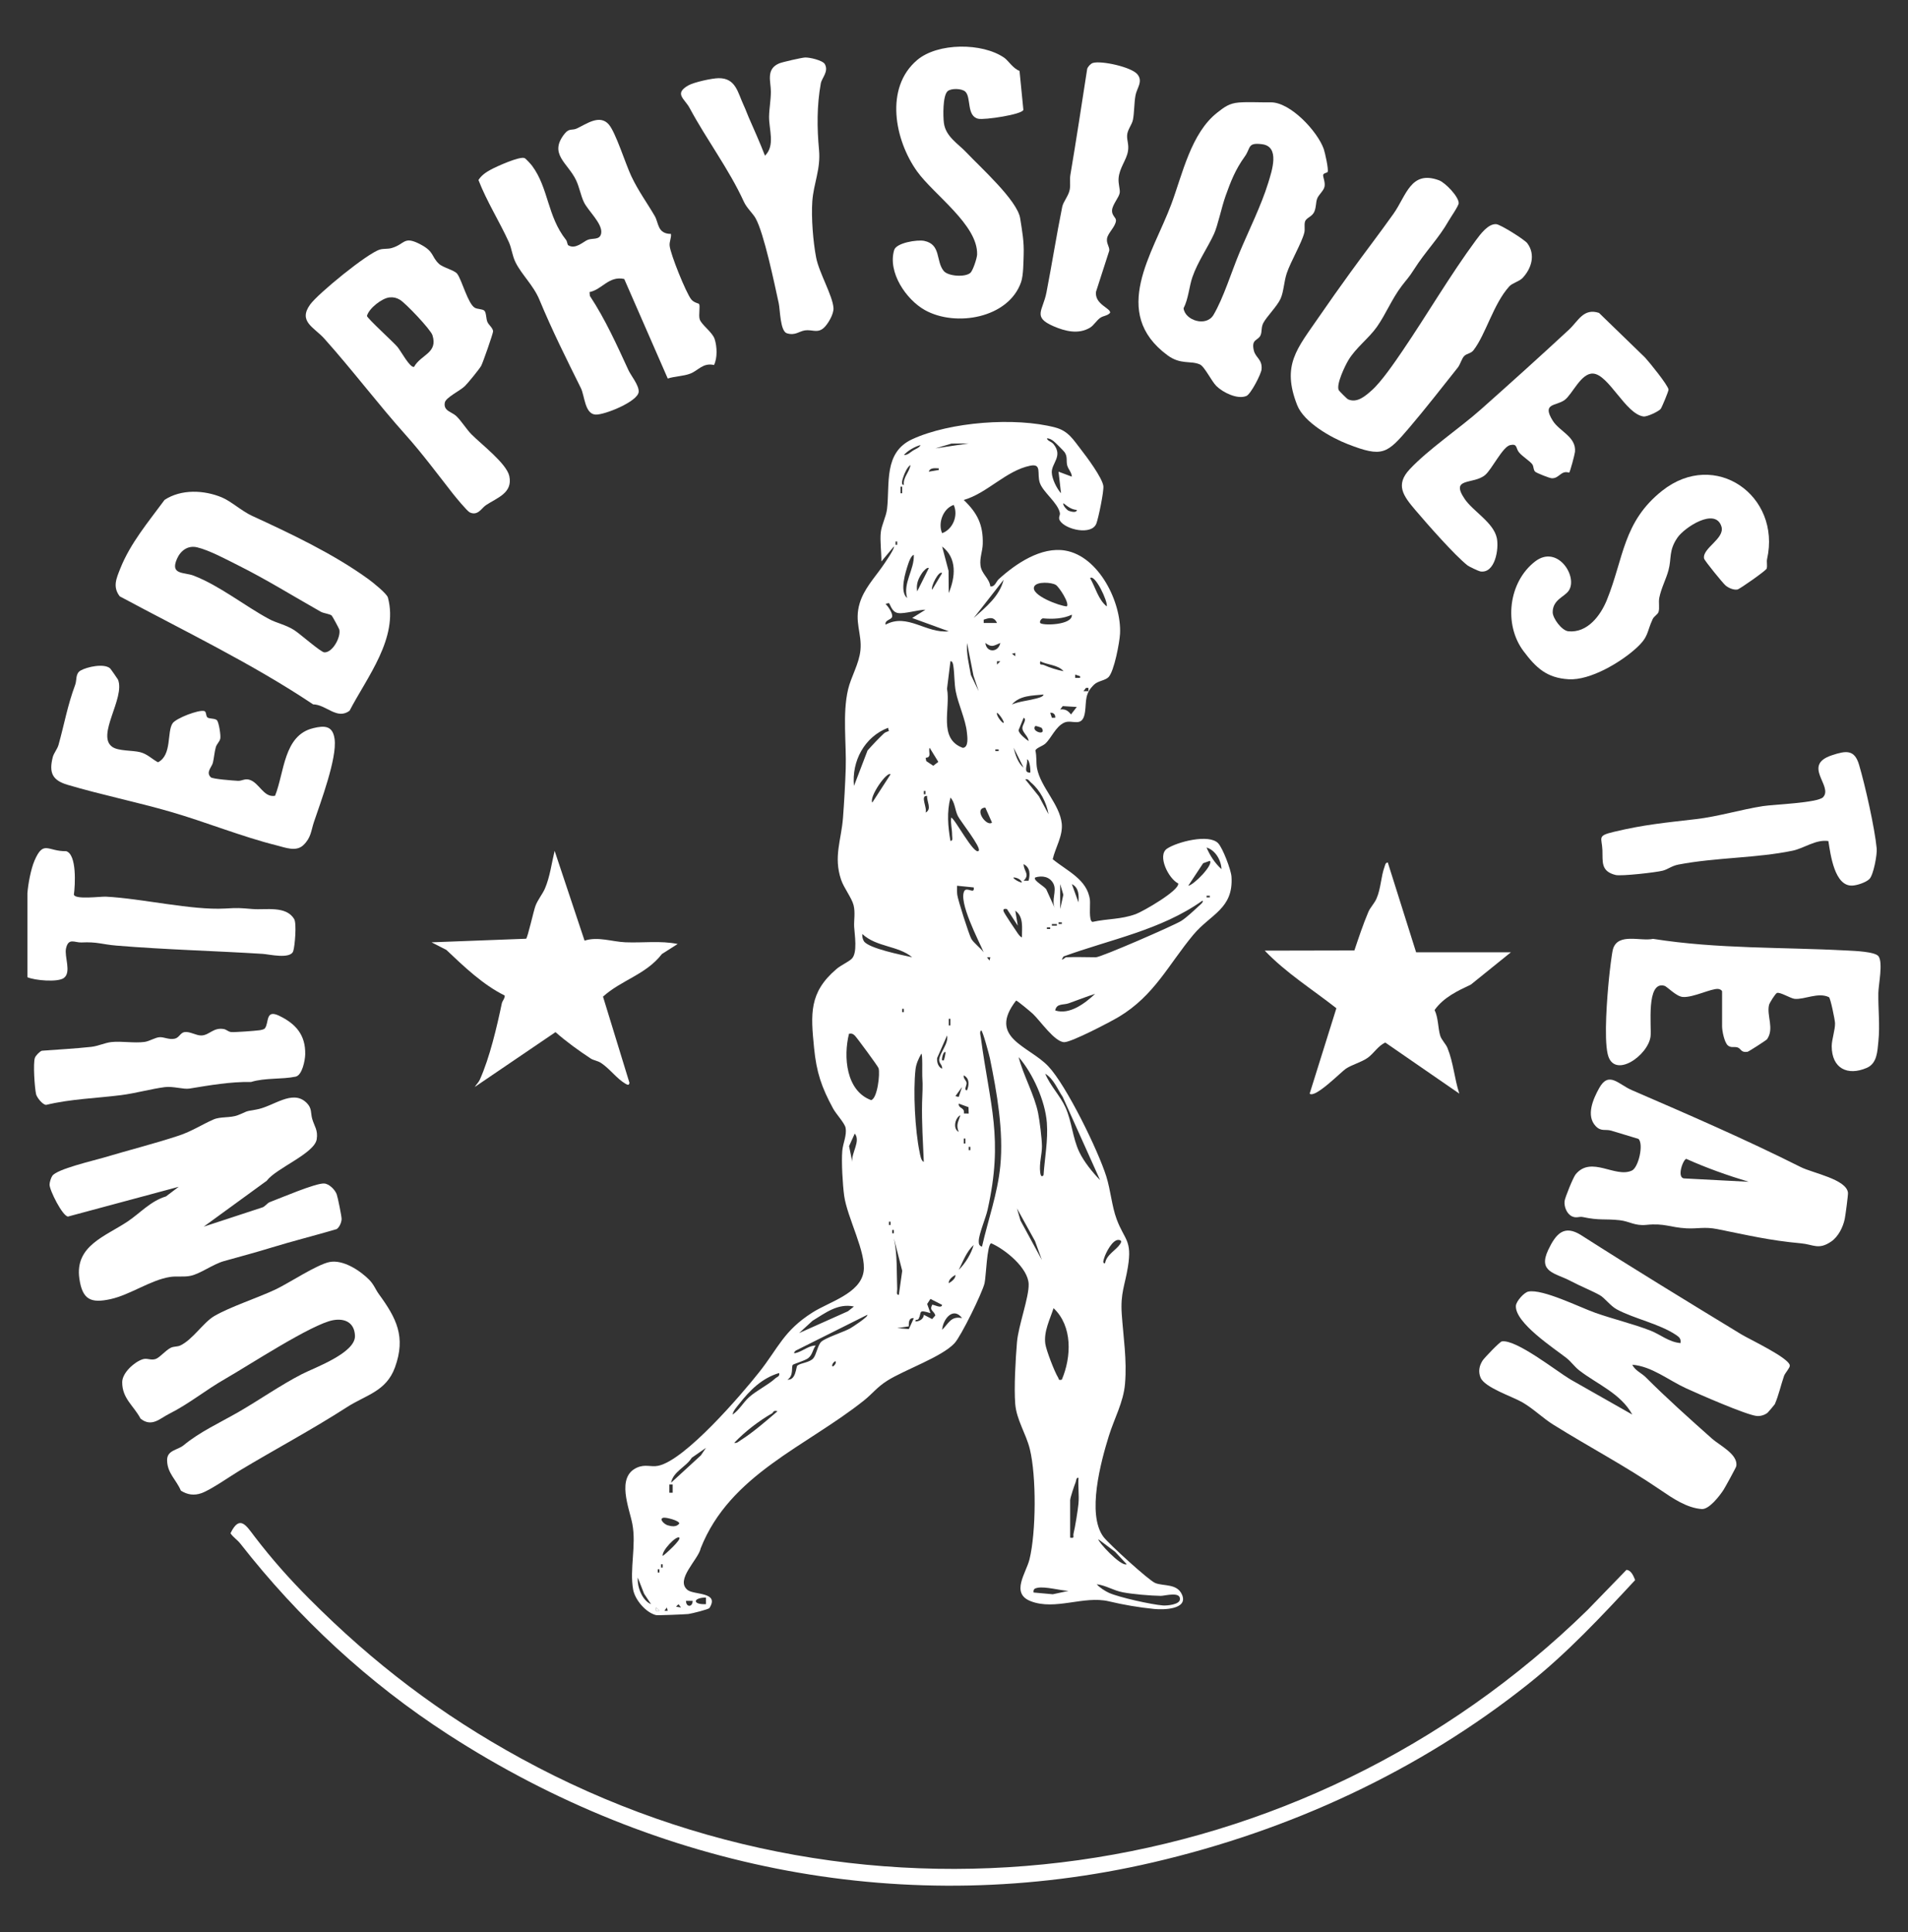
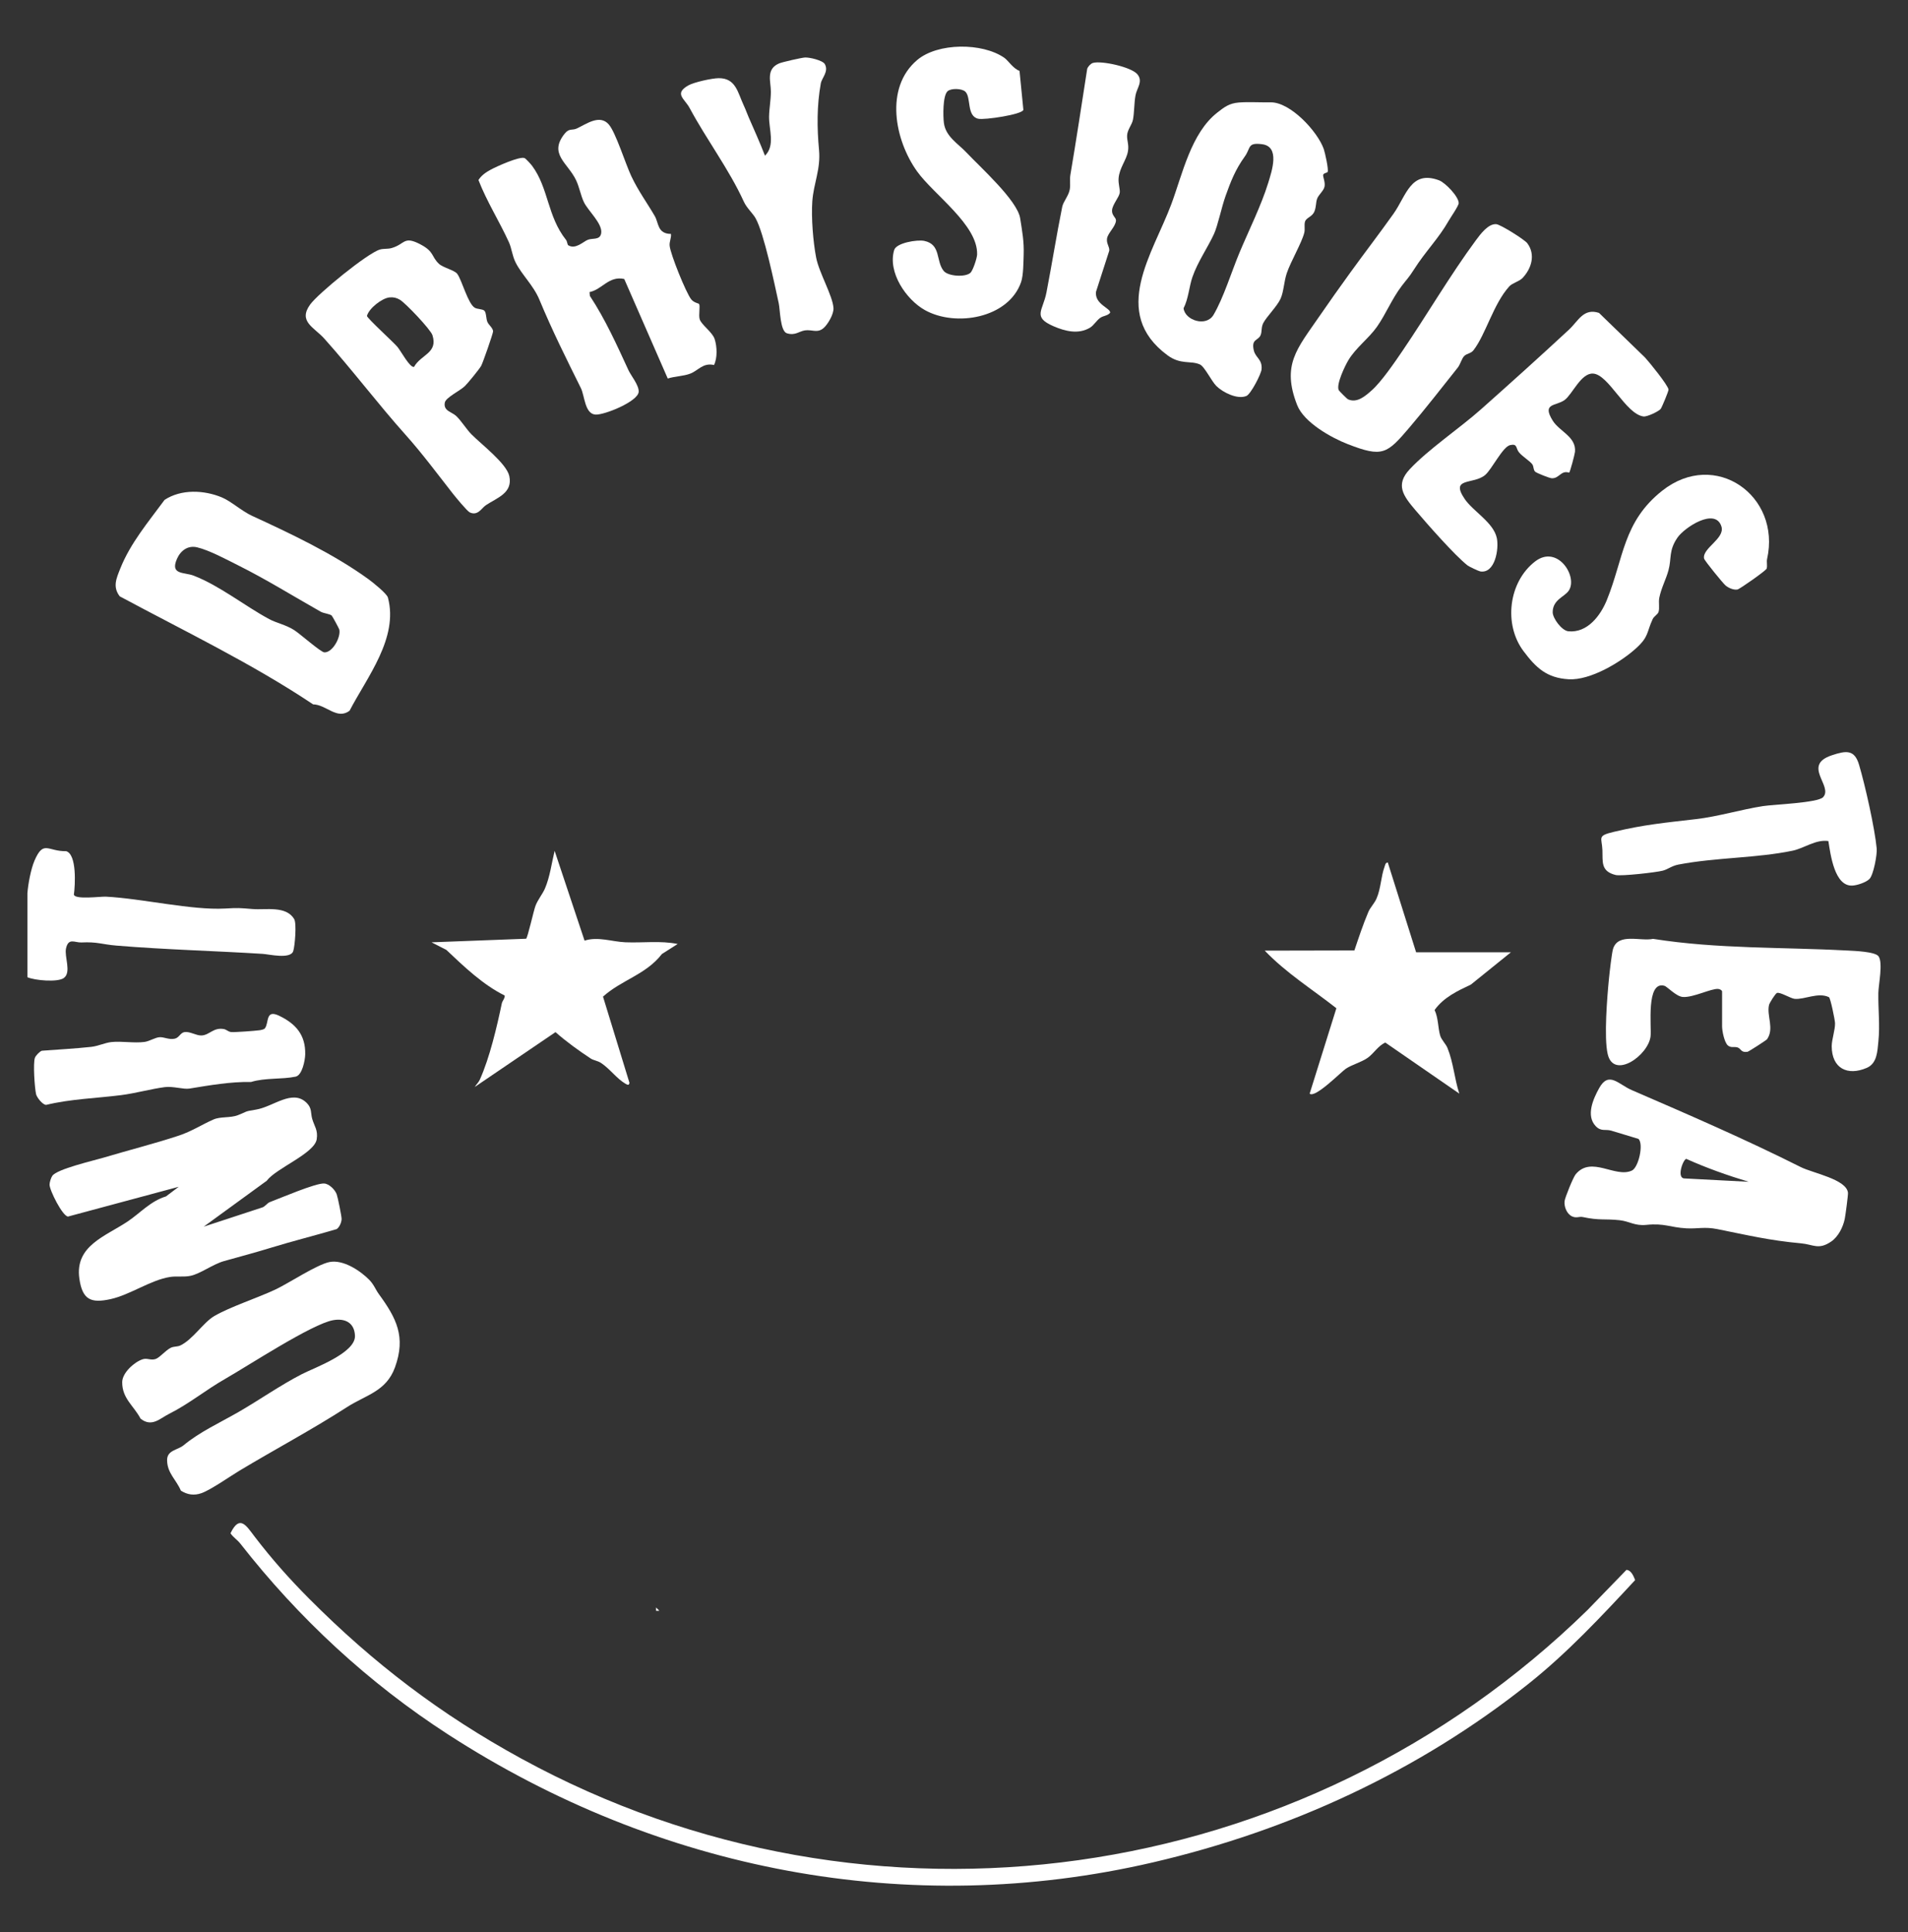
<svg xmlns="http://www.w3.org/2000/svg" id="Layer_1" version="1.1" viewBox="0 0 1101.376 1115.226">
  <rect x="0" y="0" width="1101.376" height="1115.226" fill="#333333" stroke="none" />
-   <path d="M623.905,259.339c3.351,4.287,12.267,16.237,12.987,21.105.427,2.889-2.857,18.735-4.045,21.752-2.715,6.894-17.659,3.539-20.975-1.634-1.251-1.953.249-3.024-.085-4.602-1.244-5.875-9.703-11.882-11.551-17.274-1.815-5.296,1.394-11.321-5.586-9.904-13.941,2.831-24.869,15.954-38.345,19.764,7.837,7.485,11.296,14.306,10.978,25.423-.121,4.227-1.839,7.97-1.302,12.38.601,4.942,5.037,7.251,5.695,12.092,2.684.333,3.253-2.737,4.884-4.219,9.818-8.918,24.425-18.839,38.359-16.463,19.451,3.317,32.554,29.964,31.607,48.03-.26,4.969-3.392,21.691-6.653,25.014-1.932,1.968-5.958,2.101-8.234,4.245-5.677,5.344-4.449,9.471-5.315,15.798-1.326,9.688-7.357,4.067-12.003,6.213-5.018,2.318-7.423,8.938-10.933,12.131-1.569,1.427-5.239,2.445-5.715,3.957.837,3.283.325,7.087.95,10.312,2.115,10.926,13.091,20.704,14.263,31.857.746,7.104-3.733,13.971-5.214,20.567,8.253,6.823,20.081,11.672,21.484,23.587.31,2.632-.847,12.179,1.502,12.6,8.815-1.961,16.337-1.335,25.025-4.529,4.088-1.503,25.276-13.649,24.419-17.674-5.503-2.66-12.302-16.146-6.425-20.084,5.819-3.9,24.278-8.699,29.526-3.073,2.653,2.844,7.395,15.277,7.659,19.238,1.241,18.6-12.115,21.651-22.058,33.591-14.293,17.163-22.493,35.051-42.925,47.305-4.853,2.91-27.245,14.613-31.492,14.638-5.518.032-13.907-12.366-18.219-16.399-1.175-1.099-9.023-7.664-9.636-7.62-16.683,21.568,7.429,26.081,18.629,37.98,10.463,11.116,28.726,48.507,33.436,63.51,2.524,8.039,3.182,17.193,5.991,24.723,4.523,12.128,9.016,11.883,6.487,27.531-1.708,10.57-4.381,15.133-3.557,27.127.926,13.468,3.063,26.339,1.89,40.312-.893,10.63-6.208,20.038-9.316,30.038-4.599,14.796-12.874,45.198-3.148,58.276,2.909,3.912,26.305,25.288,29.966,26.696,4.901,1.885,12.562.183,15.388,6.67,3.751,8.61-10.821,8.799-15.975,8.284-8.963-.896-17.728-2.398-26.288-4.429-14.412-3.419-30.847,5.454-45.059-.06-11.795-4.577-2.645-16.249-.708-24.158,3.836-15.667,4.03-47.951.197-63.631-2.174-8.894-7.702-16.849-8.435-26.119-.749-9.472.201-25.793,1.01-35.531.791-9.535,6.991-25.965,6.746-33.579-.3-9.311-13.564-20.058-21.618-23.55-2.437.442-2.991,19.513-3.844,23.061-1.36,5.659-13.491,30.414-17.28,34.553-7.284,7.958-28.728,15.302-38.824,21.651-5.97,3.754-8.584,7.531-13.503,11.455-33.356,26.604-77.388,42.677-94.23,85.271-1.28,6.504-15.045,18.27-7.544,24.133,3.769,2.945,18.595.97,12.552,10.399-.502.783-10.491,3.242-12.143,3.436-1.847.217-17.734.857-18.643.639-5.863-1.406-12.156-8.818-13.226-14.696-2.164-11.883,1.91-25.474-.465-37.927-1.735-9.097-9.47-26.963,2.579-32.456,4.862-2.217,8.052-.235,12.327-1.105,15.489-3.153,47.919-40.893,58.3-54.024,11.206-14.176,14.086-23.862,30.8-34.472,9.709-6.163,27.326-10.836,29.444-23.343,1.859-10.979-9.446-31.365-11.183-44.025-.881-6.421-1.628-19.492-1.096-25.847.374-4.462,2.716-8.885,1.915-13.349-.471-2.626-5.484-7.966-7.178-11.074-6.716-12.324-9.637-20.984-11.015-35.057-1.909-19.492-3.027-31.957,12.98-45.554,2.55-2.166,6.628-3.935,8.639-5.761,3.673-3.335,1.738-14.179,1.515-18.643-.18-3.606.725-8.133-.317-12.36s-5.64-9.99-7.252-14.826c-4.427-13.282.132-22.618,1.131-35.656.665-8.682,1.295-19.633,1.576-28.397.461-14.403-1.959-31.545,1.355-45.675,1.706-7.276,6.347-14.711,7.14-22.607.973-9.699-3.735-16.349-.391-27.273,2.457-8.025,8.326-14.373,12.834-20.761,1.253-1.776,7.608-10.884,6.853-11.854l-7.195,8.633c.062-5.035-.877-11.777-.372-16.689.458-4.454,3.114-9.144,3.632-13.643,1.679-14.579-2.088-32.546,14.508-40.203,21.798-10.058,59.542-12.873,82.612-6.778,7.547,1.994,10.401,7.05,14.747,12.611ZM614.544,260.998c-.48-.708-5.602-5.855-6.466-6.469-1.137-.81-2.276-1.613-3.77-1.497.47,1.61,2.534,1.673,3.86,3.326,5.552,6.92-1.194,10.951-1.039,16.307.108,3.747,2.836,9.219,5.337,12.027l-1.435-12.473,7.666,2.874c-.025-2.456-2-4.092-2.648-6.459-.711-2.596.347-4.903-1.506-7.637ZM559.178,255.912l-9.958.107-9.232,2.752,19.191-2.86ZM531.336,256.871c-3.257.852-7.365,3.219-9.594,5.741,2.175.147,3.753-1.638,5.465-2.684,1.262-.771,3.795-1.72,4.129-3.057ZM521.733,279.892c-.544-4.416,3.205-7.388,3.841-11.506-1.934,1.212-3.444,4.788-4.139,6.884-.309.931-1.701,4.66.298,4.622ZM541.898,270.309c-2.103-.061-5.016-.534-5.755,1.901l5.754-.961v-.94ZM520.773,284.691v-3.83h-.941v3.83h.941ZM621.575,294.306c-3.142-.22-5.335-2.008-7.663-3.851-.823.88,1.962,3.881,2.892,4.296s4.772,1.536,4.772-.446ZM550.532,291.419c-6.129,2.016-9.257,10.469-6.699,16.308,6.238-2.241,9.441-10.224,6.699-16.308ZM517.893,314.444v-1.91h-.94v1.91h.94ZM547.65,342.276c3.861-9.273,4.93-20.154-3.819-26.866l3.708,14.036.11,12.831ZM523.654,345.161c-2.592-8.656,4.187-16.235,3.839-24.949-1.499.412-2.703,3.661-3.15,4.995-1.671,4.99-5.25,16.193-.689,19.954ZM536.142,327.896c-.922-.904-3.422,2.129-3.781,2.659-2.33,3.444-3.618,6.459-2.929,10.763l6.71-13.423ZM543.822,330.775c-1.784-1.852-6.706,7.805-5.75,9.583l5.75-9.583ZM638.853,349.961c.834-2.634-6.844-18.886-9.59-16.307,3.038,5.272,4.72,12.477,9.59,16.307ZM562.072,356.68c6.956-6.265,14.879-12.509,17.262-22.069l-17.262,22.069ZM615.817,349.956c1.729-1.712-4.438-11.182-6.337-12.371-2.465-1.543-10.95-2.099-12.449.859-2.534,5.001,15.001,11.463,18.786,11.512ZM513.084,348.049l-1.897.468c1.461,1.489,4.342,5.556,3.757,7.536-.516,1.746-4.342,1.732-3.753,4.466,12.626-6.878,23.352,5.213,36.466,3.83l-21.108-7.68,7.667-4.778c-4.139.007-12.164,2.501-15.78,1.93-3.775-.597-4.409-4.964-5.353-5.77ZM618.698,354.765c-5.033,2.401-11.078,2.613-16.69,2.109-1.107.218-2.084,1.965-1.539,2.678,1.231,1.608,18.933,1.302,18.229-4.787ZM575.502,359.55c-1.619-3.726-4.433-3.054-7.676-1.896l.006,1.904,7.67-.008ZM564.933,398.905l-3.012-8.972-3.689-18.852c-.471,6.245,1.122,12.328,2.192,18.43l4.509,9.394ZM577.418,371.082c-3.809,1.528-4.769,2.883-8.626-.005.609,5.732,7.485,5.652,8.626.005ZM586.057,376.84l-1.91.47,1.906,1.444.005-1.914ZM548.632,381.639l-1.972,15.874c2.163,11.311-5.323,28.897,9.142,34.102,3.523-.275,2.583-6.53,2.315-9.091-.763-7.286-4.937-16.019-6.386-23.361-.908-4.599-.723-10.237-1.427-14.899-.127-.84-.428-2.886-1.672-2.624ZM577.422,381.644l-1.915-.005.005,1.914,1.91-1.91ZM613.902,387.383c-3.171-3.802-9.295-3.525-13.43-5.748-.519,2.726.694,1.556,2.087,2.18,3.423,1.531,7.649,2.846,11.343,3.569ZM623.496,390.284l-2.864-.971-.005,1.914,2.87-.005-.002-.939ZM628.297,396.996l-1.42.005-1.454,1.901,2.875.005v-1.91ZM602.378,400.84c-6.297.637-13.747.439-18.235,5.739,4.333-1.801,9.051-2.156,13.478-3.311,1.196-.312,4.595-.99,4.757-2.429ZM611.976,409.463c2.855-.372,4.573.691,6.245,2.869l3.338-4.309-8.106-.498-1.477,1.938ZM579.333,417.146c.53-.602-2.712-5.454-3.822-5.752-.647,1.544,3.269,6.381,3.822,5.752ZM609.098,414.262c.306-1.813-1.124-3.19-2.875-2.865l.971,2.868,1.904-.004ZM593.733,427.704c-.086-2.733-3.321-4.683-3.582-7.345-.185-1.89,2.893-5.253.724-6.084l-2.923,7.154c.215,2.085,3.992,5.017,5.781,6.275ZM601.325,420.128c-.102-.165-3.437-1.39-3.737-1.058-2.736,3.027,6.753,5.96,3.737,1.058ZM513.095,421.927l-.459-1.888c-13.556,5.172-21.1,19.166-19.684,33.574l7.829-20.472c2.997-3.373,6.146-6.72,9.422-9.817,1.015-.96,2.787-1.276,2.892-1.398ZM534.305,437.377l.368,1.872,4.035,2.707,2.934-2.242-5.023-8.166c-.941,2.181,1.499,5.536-2.313,5.83ZM590.853,443.06l-5.741-11.517c.897,3.849,2.554,8.959,5.741,11.517ZM576.458,432.513h-1.91v.94h1.91v-.94ZM594.697,445.936c.258-.308-.079-7.482-1.905-7.669.809,2.755-2.655,7.731,1.905,7.669ZM514.062,446.909c-2.04-1.936-12.472,12.914-10.55,16.302l10.55-16.302ZM605.255,469.928c-1.171-6.736-4.784-13.794-10.072-18.229-1.078-.904-1.555-2.333-3.36-1.91l7.912,9.84,5.52,10.299ZM534.213,458.412v-1.91h-.94v1.91h.94ZM535.176,459.373c-4.329-.496.314,7.107-.945,9.602,3.912-1.881.616-6.452.945-9.602ZM564.937,491.045c1.698-1.851-10.641-17.233-12.03-20.116-1.777-3.689-1.635-7.894-4.275-10.592-2.141,8.226-1.466,16.613,0,24.948,1.638.239.945-2.222.961-3.356.05-3.493-1.006-6.701-.497-10.071,2.098.552,13.262,21.997,15.84,19.186ZM568.769,466.098c-7.04.421.76,11.345,3.849,8.631l-3.849-8.631ZM705.093,501.608c-.191-5.09-3.482-10.936-8.63-12.468,2.008,4.702,4.816,9.014,8.63,12.468ZM698.378,496.814l-3.875,1.395-8.591,12.997c3.238-.422,14.668-12.187,12.466-14.392ZM593.71,508.315c.995-3.632,1.03-7.606-2.838-9.587.07,4.155,3.799,5.9-.01,9.588h2.848ZM609.095,524.636c-2.616-5.065,1.25-10.328-1.08-14.741-2.116-4.007-6.466-4.686-10.428-3.482-1.645,1.755,6.194,5.4,6.577,7.332l4.932,10.891ZM589.902,509.277c-.62-1.802-2.98-2.803-4.794-2.861-.824.385,3.474,3.09,4.794,2.861ZM611.982,510.246v14.397l1.823-8.259-1.823-6.138ZM622.533,520.799c.295-4.057.308-8.473-3.821-10.553l3.821,10.553ZM562.067,512.171l-9.608-.97c-.035,1.72-.094,3.454.108,5.178.347,2.962,6.768,23.025,8.127,25.468,1.207,2.17,5.413,5.415,7.119,7.75-2.808-6.657-14.851-29.391-11.064-35.556,1.731-2.164,5.958,2.315,5.318-1.869ZM698.378,516.974h-1.91v.94h1.91v-.94ZM615.342,552.476c5.711-.269,11.554,0,17.28,0,2.86,0,44.645-18.163,49.149-20.927,2.996-1.838,7.614-6.221,10.388-8.785.428-.395,2.959-2.37,1.895-2.93-23.881,16.971-53.102,22.308-80.133,32.18-2.469,3.79.99.482,1.422.461ZM581.244,524.65c-1.035-.227-2.536-.273-1.89,1.416.509,1.331,6.759,10.656,8.101,12.557.428.607,1.655,2.321,2.438,2.331-.04-5.276,1.172-11.859-3.821-15.352l1.435,8.633-6.263-9.586ZM612.938,532.331h-1.91v.94h1.91v-.94ZM610.058,533.29h-2.871v.94h2.871v-.94ZM606.218,535.21h-1.91v.94h1.91v-.94ZM526.542,552.467c-8.249-6.839-20.486-5.725-28.79-13.427-.096,1.388.164,2.937.905,4.122,2.636,4.214,22.451,8.106,27.885,9.305ZM571.657,552.482l-1.915.005,1.444,1.905.47-1.91ZM632.142,573.601c-5.117,1.606-10.138,3.642-15.197,5.427-3.22,1.137-7.006-.104-7.843,4.147,8.336,2.669,17.177-4.089,23.04-9.575ZM521.733,584.145v-1.91h-.94v1.91h.94ZM548.613,591.823v-3.83h-.941v3.83h.941ZM566.852,719.478c3.537-15.556,8.995-30.58,10.564-46.555,1.973-20.086-1.97-42.441-5.999-62.135-.391-1.911-4.192-16.117-5.035-16.091-1.1.673-.365,2.942-.215,4.062,5.31,39.683,13.142,58.08,3.904,99.453-1.086,4.863-5.008,13.89-5.094,18.035-.032,1.509.189,2.842,1.875,3.231ZM490.072,596.626c-3.314,13.255-1.741,32.926,12.769,38.303,3.622-.899,5.262-15.25,4.303-18.437-.336-1.118-12.834-18.072-13.756-18.871-1.202-1.041-1.653-1.244-3.316-.996ZM543.813,616.782c.318-2.051-1.778-3.057-1.68-5.105.19-3.952,5.56-9.322,4.559-14.086l-5.745,13.043c-.231,2.23.584,5.231,2.866,6.147ZM544.77,611.976c.279-.298,1.201-4.272.963-4.786-1.276-.529-2.269,3.996-1.901,4.788.309-.049.814.131.938-.002ZM533.253,670.526c-.486-11.371-1.245-22.682-.987-34.105.149-6.613.527-8.55.11-15.401-.105-1.731.271-12.866-.553-12.885-1.582,2.792-3.003,5.859-3.363,9.125-1.395,12.683-.273,35.01,2.351,47.563.305,1.457.793,5.301,2.442,5.703ZM602.378,678.213c.685-10.024,2.669-20.131,1.912-30.226-.94-12.541-8.063-28.471-16.299-37.923,2.655,10.511,9.182,21.905,11.261,32.402.898,4.532,2.151,14.517,2.206,18.991.058,4.73-1.694,9.863-.999,15.329.168,1.321.728,3.017,1.918,1.427ZM635.013,681.088l-21.57-48.009c-3.109-4.615-5.155-10.345-10.091-13.416,2.817,6.954,8.642,12.708,11.695,19.491,3.678,8.172,4.077,17.533,7.935,25.66,2.64,5.562,7.697,11.864,12.032,16.275ZM558.21,629.252c1.246-3.14,1.571-6.811-1.898-8.63-.424,1.824,1.484,2.848,1.657,4.426.139,1.266-1.794,4.245.241,4.205ZM553.407,633.095l1.926-5.749-3.825,5.28,1.898.469ZM559.047,638.991l-5.616-2.052c-.367,2.978,3.599,2.045,2.962,5.674l2.784.08-.13-3.701ZM553.414,653.253c-1.731-4.164-.201-5.782.959-9.597-3.133,1.479-4.458,7.883-.959,9.597ZM491.972,670.525c-.654-5.173,5.01-11.914,1.435-16.302l-3.288,7.256,1.853,9.046ZM557.253,659.968v-2.87h-.941v2.87h.941ZM560.133,663.807v-1.91h-.94v1.91h.94ZM601.414,727.151l-3.97-10.893-10.413-18.848,2.052,7.052,12.331,22.69ZM514.053,706.997v-1.91h-.94v1.91h.94ZM515.973,711.796v-1.91h-.94v1.91h.94ZM518.85,747.306l1.946-13.868-4.804-18.752c2.066,9.744,1.543,19.428,1.91,29.279.043,1.16-.721,3.572.948,3.342ZM637.89,729.07c.762-4.916,6.419-7.604,8.656-11.03.804-1.231,1.041-2.078-.501-2.398-3.705-.769-7.844,7.525-8.686,10.5-.261.923-1.218,3.169.531,2.928ZM553.432,732.916c3.807-3.808,7.14-9.211,8.621-14.396-4.116,3.769-6.184,9.493-8.621,14.396ZM547.672,740.594c1.754-1.023,4.073-2.782,3.821-4.798-1.754,1.023-4.073,2.782-3.821,4.798ZM543.815,753.084l-6.724-3.426-1.894,2.918,1.899,5.29c-7.338-2.271-4.917-.588-6.758,3.13-.644,1.301-2.204.115-1.87,1.664,2.361-.008,4.604-1.403,4.83-3.822l4.763,2.447,1.86-2.101c-.867-2.873-3.541-2.665-1.854-6.117.538-.466,5.505,2.544,5.748.017ZM492.942,754.041c-9.254-2-16.456,3.675-23.92,8.228l-7.754,7.111,28.188-12.595,3.486-2.744ZM612.929,796.26c5.592-13.169,6.262-30.912-4.775-41.266-2.094,6.52-5.746,13.505-4.756,20.579.516,3.687,5.339,16.208,7.382,19.464.616.983-.054,1.682,2.149,1.223ZM555.342,760.741c-5.156-6.867-11.039.64-11.51,6.728,3.811-3.654,5.028-8.098,11.51-6.728ZM500.622,758.84l-41.267,20.639c-2.055,1.929-.54,1.636,1.074,1.075,3.455-1.202,7.004-4.102,10.427-3.974-1.837,2.406-1.725,5.134-4.286,7.233-1.852,1.517-8.655,3.385-8.991,3.963-.865,1.486.609,6.304-3.037,8.477,5.027.478,4.919-7.508,5.723-8.122,2.12-1.619,7.074-1.678,9.25-4.252,1.69-1.999,2.538-7.526,4.485-9.432,2.356-2.306,13.028-5.709,16.719-7.76,1.03-.572,10.932-6.962,9.902-7.847ZM527.502,760.76c-3.076-.293-2.9,2.67-2.919,4.747l-6.674.991,6.728.542,2.866-6.28ZM480.472,788.584c.365.466,2.541-1.676,1.901-2.879-.365-.466-2.541,1.676-1.901,2.879ZM422.872,816.418c3.941-2.683,6.045-6.925,9.58-10.088,4.359-3.899,10.743-6.854,15.099-10.819,1.036-.943,2.686-1.033,2.182-3.088-9.903,2.97-16.808,9.859-23.007,17.779-1.366,1.746-3.549,4.033-3.854,6.215ZM448.782,814.508c-2.33-.887-2.545.848-2.984,1.1-7.809,4.484-15.766,10.599-21.976,17.117,1.627.334,2.541-.791,3.737-1.533,6.823-4.238,15.125-11.452,21.223-16.684ZM407.502,835.623l-8.204,5.716c-3.304,5.355-10.645,7.842-11.947,14.424l17.237-15.824,2.914-4.316ZM622.542,867.767c.432-4.771-.314-10.045,0-14.877-1.402-.216-1.255,1.614-1.667,2.642-.739,1.843-3.133,8.911-3.133,10.315v21.595c2.912.458,1.532-.723,1.942-2.336.917-3.615,2.529-13.706,2.858-17.34ZM388.297,856.734h-1.911s-.002,4.784-.002,4.784l1.913.005v-4.789ZM383.044,875.923c-2.972.566.358,3.768,2.326,4.367,2.17.66,5.095,1.201,6.753-1.006-.024-1.759-7.699-3.624-9.079-3.361ZM392.138,887.447c-1.548-1.555-10.354,7.639-9.586,10.552,1.427-.899,10.783-9.351,9.586-10.552ZM650.382,902.789l-6.706-7.202-9.613-7.176c-.798.788,12.866,15.908,16.32,14.378ZM382.533,904.714v-1.91h-.94v1.91h.94ZM380.613,907.593v-1.91h-.94v1.91h.94ZM375.813,925.833l-4.021-6.047-3.639-9.304c-.432,5.403,2.536,13.204,7.661,15.352ZM633.103,914.326c1.412,1.803,4.994,4.053,7.025,4.964,5.89,2.643,24.637,6.795,31.191,7.284,2.426.181,9.274-.518,9.737-3.245.868-5.114-8.82-2.258-10.965-2.29-5.925-.088-16.256-.962-21.966-2.064-5.598-1.081-9.541-3.926-15.022-4.65ZM616.777,918.166c-4.877-.236-13.281-2.638-17.816-1.8-1.715.317-2.604.821-2.334,2.739l11.079,1.006,9.071-1.945ZM407.497,921.999c-7.627.065-7.954,4.189.004,3.83l-.004-3.83ZM399.818,923.919h-3.831c.022,3.821,3.832,3.772,3.831,0ZM393.102,927.744l-1.44-1.891-1.435,1.425,2.875.466ZM380.622,929.663l-1.91-1.91-.005,1.914,1.915-.005ZM385.417,929.668l-.47-1.91-1.444,1.905,1.915.005Z" fill="#fff" />
-   <path d="M1024.498,810.402c-.129.296-3.839,4.672-4.163,4.93-1.707,1.363-4.174,2.112-6.333,1.877-6.171-.671-33.546-12.672-40.75-15.979-10.296-4.726-19.68-12.644-31.03-13.597,1.554,3.34,5.358,4.823,7.7,7.169,11.887,11.912,25.32,23.948,38.369,35.543,4.381,3.892,15.338,9.13,13.922,15.943-.158.761-6.393,12.142-7.361,13.629-2.184,3.352-8.269,11.308-12.53,11.009-8.623-.604-16.823-6.241-23.699-10.919-21.146-14.386-40.779-24.558-62.029-37.802-6.025-3.755-11.357-9.127-17.836-12.881-5.871-3.402-21.744-8.489-24.126-14.264-1.407-3.411-.781-6.821,1.185-9.841,1.013-1.555,9.902-10.844,11.098-11.041,8.193-1.35,31.429,17.062,39.495,21.897l35.813,20.333c-6.694-12.237-20.305-17.51-30.636-25.509-2.673-2.07-4.72-5.065-7.305-7.094-7.159-5.617-29.848-20.35-29.252-30.184.155-2.556,4.668-7.705,7.211-8.203,8.259-1.617,29.657,9.083,38.595,12.239,10.231,3.614,22.035,6.457,31.929,10.309,5.59,2.176,10.6,6.63,17.289,7.18.367-2.477-.695-3.43-2.528-4.661-9.726-6.529-24.158-9.37-34.192-14.765-3.85-2.07-6.963-6.631-9.955-8.283-4.769-2.633-11.215-5.173-16.811-8.147-8.599-4.571-19.019-4.967-12.861-17.931,4.404-9.273,9.156-14.784,19.077-8.439,30.299,19.381,61.529,38.406,92.49,57.257,4.485,2.731,27.511,13.544,27.879,17.911.115,1.361-2.766,4.361-3.336,6.008-1.809,5.233-3.075,11.139-5.319,16.305Z" fill="#fff" />
  <path d="M117.583,707.952l33.609-11.018c1.823-.459,2.952-2.543,4.538-3.141,6.039-2.277,26.563-11.078,31.406-10.751,2.885.195,6.248,3.569,7.224,6.226.593,1.615,2.89,12.84,2.833,14.299-.076,1.936-1.208,4.685-2.85,5.795-12.405,3.683-25.037,6.802-37.401,10.597-9.326,2.863-18.215,5.235-27.649,7.869-6.386,1.783-13.664,7.335-19.335,8.503-4.04.832-7.852.04-11.825.655-11.113,1.721-23.032,10.304-34.263,12.775-11.295,2.485-16.296.503-18.055-11.792-2.729-19.074,15.08-24.412,27.93-33.044,7.137-4.794,13.194-11.755,22.054-14.423l7.378-5.566-63.908,17.181c-3.135-.16-10.705-15.177-10.659-18.457.019-1.386.789-3.842,1.575-5.016,2.648-3.955,23.86-8.802,29.747-10.564,14.077-4.212,29.02-7.974,43.075-12.603,7.855-2.587,13.772-6.6,20.33-9.426,3.999-1.723,9.597-.77,13.907-2.418,5.908-2.26,3.345-2.091,10.42-3.216,10.067-1.601,21.112-12.093,29.365-3.888,3.187,3.169,2.207,5.893,3.204,9.274,1.275,4.327,3.403,6.428,2.582,11.706-1.278,8.211-23.453,16.698-28.851,23.957l-36.381,26.484Z" fill="#fff" />
  <path d="M351.507,71.942c3.989,4.717,9.571,22.702,12.931,29.779,4.145,8.729,8.892,15.031,13.514,22.961,2.353,4.037,1.496,10.281,9.356,10.327.288,2.439-1.025,4.385-.754,6.901.534,4.963,9.38,26.966,12.431,30.844,1.56,1.982,4.299,2.311,4.53,2.671.793,1.239-.351,6.301.354,8.768.92,3.222,7.357,7.463,8.658,11.499,1.408,4.37,1.647,10.819-.355,14.972-6.458-1.445-9.034,3.178-13.74,4.976-4.025,1.537-8.858,1.48-12.979,2.83l-25.119-57.453c-8.878-1.986-12.815,6.141-20.033,7.554l.188,2.197c8.943,13.551,15.572,28.332,22.318,42.958,1.385,3.002,6.22,8.807,5.847,12.522-.552,5.501-19.65,13.29-24.848,13.028-6.296-.317-6.275-10.809-8.513-15.317-8.508-17.137-16.463-33.038-23.916-50.953-3.523-8.468-10.282-14.463-13.83-21.685-1.919-3.906-2.159-7.942-3.802-11.555-5.491-12.068-12.763-23.443-17.564-35.862,1.734-2.763,4.469-4.586,7.279-6.091,3.225-1.727,16.556-7.783,19.363-6.551.778.342,3.602,3.474,4.301,4.413,9.593,12.886,8.734,29.111,19.624,42.805.631.793.781,2.768,1.224,3.05,4.208,2.676,8.807-2.182,11.41-3.165,2.833-1.07,7.091.388,7.666-3.937.724-5.45-7.661-12.847-10.013-17.787-1.832-3.848-2.56-8.574-4.551-12.727-4.803-10.018-16.023-15.074-6.448-26.882,2.527-3.116,4.309-1.692,6.785-2.815,5.443-2.47,13.358-8.578,18.687-2.278Z" fill="#fff" />
  <path d="M201.8,410.165c-7.286,5.519-13.439-3.542-21.069-3.65-35.197-23.522-74.088-42.187-111.603-62.339-4.222-5.455-1.942-10.39.28-15.983,5.876-14.788,16.309-27.063,25.589-39.682,9.572-6.311,22.825-5.741,33.133-1.404,5.359,2.255,11.372,7.84,17.276,10.562,22.329,10.292,46.885,21.852,67.159,36.513,2.529,1.828,10.737,8.379,11.362,10.716,6.224,23.294-12.048,45.896-22.127,65.268ZM155.354,357.293c4.263,2.295,9.423,3.205,14.361,6.293,3.266,2.043,15.407,12.782,17.47,12.912,4.71.298,9.652-8.699,8.686-13.13-.134-.615-4.041-7.806-4.397-8.1-1.27-1.051-4.519-1.199-6.386-2.253-15.475-8.744-31.482-18.688-47.325-26.589-6.759-3.37-16.888-8.876-24.005-10.549-5.301-1.246-9.5,1.87-11.604,6.653-4.131,9.391,4.169,7.578,9.644,9.699,15.125,5.859,29.427,17.458,43.556,25.063Z" fill="#fff" />
  <path d="M218.753,746.958c10.118,13.89,15.611,24.573,9.264,42.14-5.065,14.017-16.703,15.904-27.81,23.065-20.034,12.916-41.675,24.409-62.145,36.727-5.515,3.319-16.3,10.913-21.703,12.851-4.315,1.547-8.179.947-11.953-1.433-2.663-6.347-7.833-9.986-7.95-17.518-.092-5.905,6.115-5.834,9.543-8.679,9.285-7.707,20.836-12.947,31.689-19.187,11.917-6.852,24.172-15.496,36.655-21.9,7.034-3.609,30.94-12.137,30.562-22.098-.288-7.588-5.79-10.254-12.697-8.982-12.273,2.26-48.658,26.103-62.162,33.823-11.663,6.668-20.561,14.24-32.523,20.272-5.248,2.646-9.943,7.843-16.374,2.728-4.035-7.612-10.647-11.619-10.605-21.076.024-5.401,7.009-11.661,11.82-13.211,2.665-.859,4.46.776,7.421-.133,2.309-.709,5.828-5.066,8.868-6.529,1.72-.827,3.727-.494,5.427-1.292,7.147-3.356,13.266-13.233,19.543-16.933,8.974-5.289,25.285-10.6,35.468-15.409,7.555-3.568,23.991-14.467,31.197-15.831,7.809-1.478,17.501,4.854,22.858,10.281,2.698,2.733,3.586,5.551,5.607,8.326Z" fill="#fff" />
  <path d="M766.343,99.271c-.326.513-2.288.572-2.559,1.676-.234.95,1.243,4.045.821,6.605s-3.486,4.763-4.338,7.226c-.767,2.216-.441,4.487-1.502,7.182-1.303,3.31-4.77,3.544-5.468,6.008-.555,1.961.103,4.258-.404,6.311-1.453,5.891-7.824,16.567-10.136,23.459-1.597,4.764-1.716,10.575-3.564,14.673-1.969,4.366-8.19,10.508-9.974,14.023-1.333,2.629-.634,4.91-1.576,7.063-1.403,3.208-5.464,2.036-3.9,8.72,1.017,4.344,5.027,5.129,4.479,10.987-.25,2.668-6.165,14.224-8.737,15.32-5.128,2.185-13.558-1.999-17.305-5.691-2.855-2.814-6.842-11.297-9.574-12.503-5.354-2.362-11.091.328-18.701-5.298-33.32-24.633-8.381-58.747,2.184-87.073,6.556-17.576,11.383-41.118,26.642-53.026,4.188-3.268,6.85-5.311,12.458-5.777,4.961-.412,12.671-.006,18.237-.095,11.404-.184,27.123,16.773,30.711,26.965.661,1.876,2.966,12.049,2.206,13.245ZM707.4,113.24c-2.221,6.225-4.413,16.898-6.61,21.737-3.502,7.71-9.419,16.074-12.483,24.952-1.901,5.508-2.274,12.481-5.1,17.991.817,7.007,13.085,10.94,17.29,3.795,5.801-9.857,10.421-24.991,14.983-35.889,5.234-12.502,12.58-27.26,16.532-40.099,2.197-7.139,6.99-21.136-3.482-22.492-8.584-1.111-6.429,2.159-9.992,7.101-5.489,7.611-8.141,14.502-11.139,22.905Z" fill="#fff" />
  <path d="M809.114,165.052c-5.774,7.629-9.164,16.286-14.315,23.601-4.605,6.54-12.122,12.042-16.397,19.118-2.032,3.363-7.163,14.044-5.639,17.385.224.491,4.801,5.054,5.315,5.289,5.314,2.434,10.221-2.023,13.879-5.283,5.509-4.908,13.241-16.227,17.632-22.683,14.005-20.589,27.69-43.982,42.428-63.906,2.498-3.377,7.098-9.613,11.728-9.19,2.431.222,16.274,8.869,17.866,10.996,4.875,6.516,2.474,14.555-2.719,20.051-1.92,2.032-5.875,2.887-7.646,4.833-9.23,10.139-13.607,27.789-20.701,36.891-1.507,1.934-3.792,1.792-5.326,3.313-1.502,1.489-2.197,4.756-3.794,6.764-9.254,11.628-18.411,23.425-27.863,34.529-12.945,15.208-15.467,17.375-35.485,9.609-9.654-3.745-25.363-12.539-29.291-22.544-9.101-23.179-.055-32.547,12.508-50.839,5.702-8.303,12.218-17.471,18.292-25.863,8.135-11.239,16.729-22.392,24.796-33.757,7.416-10.448,9.931-25.309,26.22-19.329,3.596,1.32,11.407,9.369,11.424,13.172.007,1.568-4.604,8.124-5.774,10.186-5.841,10.293-13.291,17.512-19.967,28.027-3.105,4.89-4.232,5.751-7.167,9.629Z" fill="#fff" />
  <path d="M178.399,922.618c37.216,37.383,75.945,66.847,122.318,92.221,201.773,110.405,451.567,74.715,615.645-85.613l22.487-23.187c2.777.192,4.117,3.604,5.022,5.893-19.483,20.982-39.186,42.066-61.667,59.953-63.416,50.455-137.892,84.674-216.68,102.977-141.299,32.824-285.586,4.553-406.744-73.761-46.157-29.835-86.455-67.246-120.098-110.277-1.666-2.131-4.131-3.622-5.628-5.914,5.365-11.084,9.127-4.329,14.138,2.204,9.747,12.707,19.778,24.024,31.208,35.504Z" fill="#fff" />
  <path d="M945.835,657.319c-5.25-1.518-10.594-3.3-15.842-4.795-3.321-.946-5.762.696-8.907-2.612-5.728-6.026-1.419-15.762,2.055-21.973,5.554-9.929,11.047-2.14,18.738,1.185,32.776,14.169,65.87,28.511,97.615,44.455,6.878,3.455,26.441,7.034,27.233,14.827.128,1.261-1.464,13.131-1.85,15.013-.997,4.86-3.735,10.351-7.928,13.19-7.235,4.897-10.199,1.618-17.303.969-18.583-1.699-30.632-4.684-48.414-8.224-7.319-1.457-11.306-.081-17.783-.437-9.527-.523-12.506-3.071-23.147-1.989-6.671.678-9.703-2.076-15.38-2.695-8.622-.941-11.528.259-21.299-1.833-2.066-.442-3.578.822-6.177-.385-3.066-1.423-4.655-5.642-4.299-8.815.224-1.998,4.961-13.739,6.418-15.486,9.097-10.907,22.769,2.328,32.429-2.132,3.84-1.773,6.882-15.208,3.841-18.261ZM1009.415,682.06c-12.323-3.73-24.281-7.948-36.029-13.227-1.866.276-5.85,11.348-.924,11.295l36.952,1.932Z" fill="#fff" />
  <path d="M242.917,141.164c7.824,4.152,6.027,6.953,10.479,11.108,2.395,2.236,8.966,3.638,10.544,5.775,2.723,3.685,6.182,17.33,10.162,19.59,1.526.867,4.46.654,5.509,1.694,1.128,1.118.946,4.611,1.721,6.442.761,1.797,3.122,3.393,3.303,5.406.095,1.051-5.943,18.28-6.873,19.954-1.07,1.926-7.688,10.017-9.417,11.7-2.788,2.715-11.157,6.613-11.597,9.604-.853,4.793,4.148,5.292,6.664,7.719,2.989,2.883,5.799,7.534,8.707,10.491,5.549,5.642,20.362,16.86,21.889,24.191,2.039,9.791-7.127,12.433-13.57,16.758-2.432,1.633-4.594,6.286-9.23,4.151-1.57-.723-8.434-9.098-10.026-11.132-8.621-11.016-17.611-23.094-26.949-33.523-16.027-17.901-30.787-37.524-47.038-55.67-5.858-6.541-15.244-9.845-8.169-19.659,4.606-6.39,33.123-29.667,40.258-31.735,2.196-.637,4.539-.207,6.809-.871,7.988-2.336,6.799-7.314,16.824-1.994ZM224.903,171.643c-4.358.38-11.944,6.32-13.09,10.697.29,1.491,15.165,14.996,17.62,17.883,1.875,2.204,7.139,12.121,9.557,11.53,4.086-7.271,13.911-7.906,10.642-18.295-1.034-3.287-15.617-18.641-18.848-20.493-1.978-1.134-3.589-1.522-5.882-1.322Z" fill="#fff" />
-   <path d="M63.556,385.748c.3.259,4.401,6.113,4.55,6.48,4.305,10.6-12.708,32.203-3.304,38.817,3.567,2.509,11.572,1.905,16.127,3.073,4.16,1.067,6.695,3.907,10.266,5.829,8.217-4.155,5.056-17.611,8.442-22.512,2.01-2.909,14.896-7.916,18.276-7.06,1.311.332.838,2.868,1.809,3.673,1.158.961,4.609.386,5.63,1.794,1.027,1.417,2.148,8.468,1.814,10.365-.327,1.859-2.092,3.147-2.618,5.102-.816,3.034-.958,5.972-1.661,8.894-.612,2.542-4.206,5.445-1.226,8.386,1.065,1.051,12.956,1.911,15.703,2.063,2.139.118,3.85-1.344,6.368-.69,5.945,1.543,8.28,10.531,15.037,9.324,5.422-13.426,4.893-34.818,21.934-39.011,6.751-1.661,11.385-1.445,12.436,6.255,1.508,11.042-8.109,36.558-11.948,47.973-1.607,4.778-1.574,8.922-6.006,13.191-4.236,4.08-10.354,1.501-15.563.2-20.101-5.019-40.984-13.544-61.243-19.393-19.617-5.663-39.842-9.771-59.337-15.539-8.938-2.644-10.826-7.076-8.602-15.923.609-2.424,2.645-4.624,3.361-7.196,3.399-12.21,5.133-22.58,9.605-34.603,1.059-2.847-.021-6.469,3.187-8.283,3.623-2.049,13.421-4.263,16.964-1.207Z" fill="#fff" />
  <path d="M994.062,572.152c-.23-.775-1.402-1.339-2.314-1.403-4.047-.282-14.321,5.04-20.298,4.649-3.907-.256-8.995-5.991-10.719-6.469-10.65-2.952-7.322,23.631-7.949,29.138-1.262,11.089-21.248,25.136-24.743,10.339-2.251-9.53-.307-33.325.758-43.916.34-3.376,1.582-14.475,2.33-16.867,2.938-9.396,15.827-4.195,23.097-5.771,37.26,5.902,74.76,4.711,112.352,6.74,3.868.209,15.876.622,17.795,3.334,2.684,3.792-.036,16.359-.11,21.146-.143,9.319.978,18.693.033,27.866-.585,5.685-.673,12.764-6.711,15.367-11.148,4.805-20.2.291-20.238-12.485-.011-3.847,2.042-9.573,1.914-13.343-.064-1.885-2.632-14.496-3.513-14.969-6.217-3.026-14.079,1.49-19.835.956-2.247-.209-8.576-4.159-10.214-3.377-.929.443-4.268,5.695-4.552,6.945-1.417,6.248,3.166,13.584-1.123,19.749-.383.551-10.622,7.149-11.285,7.249-3.918.594-3.586-1.813-5.761-2.521-1.833-.597-3.751.409-5.573-1.146-2.04-1.74-3.343-8.398-3.343-11.055v-20.156Z" fill="#fff" />
  <path d="M546.947,52.679c-2.795,2.615-2.599,14.559-2.08,18.38,1.062,7.813,8.214,11.876,12.9,16.856,7.988,8.489,29.502,27.736,31.118,38.076,1.2,7.681,2.276,13.368,2.025,20.928-.146,4.405-.147,11.987-1.494,15.881-7.223,20.879-37.788,26.083-55.524,16.17-10.838-6.057-21.599-21.837-17.727-34.698,1.24-4.117,13.288-6.086,17.359-5.24,9.81,2.039,6.59,11.659,11.211,17.327,2.569,3.151,12.4,3.726,15.381,1.141,1.5-1.301,3.839-8.491,3.91-10.559.586-17.059-24.971-34.537-34.606-47.961-12.993-18.102-18.885-48.31-.009-64.319,11.881-10.077,37.623-10.111,50.3-1.317,2.315,1.606,5.003,6.176,8.799,7.572l2.223,22.48c-.651,2.695-22.495,5.952-26.065,5.14-6.816-1.55-3.962-12.271-7.418-15.614-2.012-1.946-8.33-2.087-10.302-.241Z" fill="#fff" />
  <path d="M949.566,206.329c2.422,2.602,13.344,16.043,13.578,18.527.077.815-3.854,10.326-4.549,11.171-1.211,1.472-7.88,4.613-9.916,4.335-10.296-1.404-20.068-24.232-29.091-24.756-6.958-.404-11.868,11.852-16.378,15.21-5.015,3.735-13.379,1.58-6.907,11.967,3.904,6.266,13.606,9.248,12.848,17.966-.122,1.405-2.813,11.647-3.374,12.044-4.787-1.548-5.604,3.392-10.019,3.226-1.321-.05-8.588-2.946-9.524-3.732-1.184-.995-.828-2.993-1.705-4.275-1.219-1.783-5.558-4.436-7.597-6.822-2.168-2.537-.786-5.264-5.208-4.313-4.32.929-10.518,13.966-14.451,17.272-6.787,5.704-20.332,1.139-11.851,13.747,4.881,7.256,16.676,13.566,18.611,22.655,1.306,6.132-.976,20.646-9.572,19.232-.883-.145-6.464-2.774-7.237-3.378-7.516-5.871-23.625-24.259-30.291-32.102-6.941-8.166-11.576-14.478-3.247-23.422,10.722-11.514,28.899-23.716,41.19-34.642,17.02-15.13,34.197-30.584,50.879-46.071,5.26-4.883,8.293-12.526,17.253-9.587l26.559,25.748Z" fill="#fff" />
  <path d="M905.447,341.033c-2.5,3.501-9.152,5.148-9.169,12.285-.009,3.582,5.274,10.664,9.069,11.028,11.015,1.056,18.585-9.156,22.187-18.032,9.825-24.212,9.249-45.112,31.942-63.084,30.575-24.213,68.773,2.847,60.559,39.43-.373,1.662.262,3.69-.248,5.511-.31,1.108-15.495,11.789-16.834,12.051-2.21.432-5.199-.891-6.9-2.33-1.519-1.286-12.137-14.313-12.386-15.523-1.226-5.955,12.189-11.516,10.014-18.496-3.494-11.213-21.355.546-25.382,6.415-5.159,7.518-3.294,11.818-5.177,18.819-1.394,5.184-4.136,10.129-5.295,15.821-.556,2.731.265,5.833-.435,8.204-.446,1.511-2.617,2.474-3.434,4.245-3.566,7.733-2.108,9.942-9.336,16.58-8.895,8.17-26.627,18.849-39.215,18.07s-18.748-6.589-25.984-16.235c-11.575-15.43-8.653-39.876,6.662-51.721,13.045-10.09,25.056,8.984,19.36,16.962Z" fill="#fff" />
  <path d="M337.43,542.884c7.688-2.505,15.796.614,23.522.945,10.032.429,20.406-1.045,30.223.981l-9.083,5.776c-9.203,11.926-23.346,14.966-34.01,24.613l15.261,49.724c-.232,1.705-1.183,1.19-2.382.488-4.962-2.904-8.918-8.556-14.003-11.924-1.991-1.319-4.308-1.469-6.032-2.608-7.136-4.714-13.845-9.562-20.279-15.196l-46.585,31.647c.935-1.596,2.1-2.405,2.932-4.257,5.663-12.612,9.847-30.457,12.669-43.96.331-1.584,1.802-2.808,1.678-4.549-12.52-6.189-23.516-16.699-33.681-26.326l-8.553-4.39,54.579-2.066c.908-.579,4.345-16.203,5.436-19.04,1.389-3.612,4.087-6.787,5.434-9.924,2.893-6.735,3.864-14.638,5.595-21.769l17.277,51.833Z" fill="#fff" />
  <path d="M817.432,549.597l54.71.01-23.101,18.645c-7.917,3.743-15.646,7.332-20.937,14.66,2.193,4.622,1.925,10.329,3.206,14.707.751,2.566,3.271,4.83,4.252,7.266,3.451,8.568,3.973,17.639,6.816,26.289l-42.714-29.467c-4.184,1.857-6.698,6.324-10.142,8.776-3.624,2.58-9.074,3.936-12.661,6.326-2.651,1.766-17.829,17.264-20.874,14.365l15.424-49.278c-13.89-10.916-29.05-20.375-41.349-33.248l51.746-.106c2.48-7.396,5.009-15.001,8.047-22.186,1.118-2.644,3.481-4.908,4.724-7.754,2.591-5.928,2.544-12.734,4.654-18.382.381-1.02.399-2.305,1.858-2.45l16.34,51.827Z" fill="#fff" />
  <path d="M475.366,189.368c-3.531,3.047-6.711.724-10.687,1.308-3.49.513-5.605,3.141-10.429,1.685-3.936-1.188-3.918-13.619-4.732-17.337-2.482-11.333-8.483-40.333-13.351-49.038-1.61-2.88-5.109-5.903-6.772-9.546-8.595-18.822-21.433-35.677-31.318-54.11-2.899-5.406-9.107-8.202-.854-12.98,3.307-1.915,13.792-4.202,17.636-4.23,9.93-.073,11.002,8.342,14.451,15.7,1.252,2.671,1.711,4.243,2.831,6.803,3.23,7.378,6.532,14.734,9.435,22.232,6.053-5.919,2.241-15.094,2.364-22.6.076-4.651,1.019-9.291,1.04-14.387.024-5.675-3.039-12.946,4.764-16.273,1.817-.774,12.868-3.284,14.906-3.408,2.562-.156,10.39,1.649,11.506,3.872,2.32,4.255-1.784,7.91-2.36,11.105-2.308,12.808-2.208,25.581-1.024,38.346,1.038,11.19-3.127,19.236-3.874,29.701-.66,9.253.447,23.256,2.208,32.432,1.693,8.826,9.587,22.031,10.014,29.17.207,3.452-3.221,9.369-5.755,11.556Z" fill="#fff" />
  <path d="M15.822,515.525c.389-5.199,1.994-13.983,4.132-18.904,5.207-11.984,7.582-5.172,18.229-5.371,6.248,1.816,5.216,19.68,4.467,25.077.704,3.007,15.426,1.018,18.442,1.169,20.57,1.028,49.575,7.921,68.7,6.861,8.107-.449,8.116-.35,16.103.293,7.508.605,19.31-2.079,23.944,5.848,1.464,2.505.389,15.578-.582,18.454-1.62,4.794-14,1.794-17.638,1.565-27.487-1.729-56.266-2.435-84.421-4.775-8.344-.694-10.991-2.261-20.179-1.81-3.873.19-7.496-2.94-8.918,3.476-1.041,4.698,3.235,13.672-1.209,17.011-3.498,2.628-16.83,1.462-21.069-.425v-48.469Z" fill="#fff" />
  <path d="M1055.407,485.396c-7.294-1.051-13.962,4.18-20.628,5.57-20.813,4.34-44.312,3.865-65.909,8.009-3.92.752-6.009,2.711-8.976,3.503-3.86,1.031-24.116,3.303-27.298,2.515-8.703-2.154-7.369-7.707-7.616-14.363-.273-7.336-3.309-8.178,6.568-10.534,17.68-4.218,29.648-5.27,47.559-7.36,12.621-1.473,26.062-5.568,38.573-7.505,6.068-.94,31.608-1.856,34.689-5.139,5.995-6.387-12.43-18.405,5.083-24.203,8.121-2.688,13.019-3.437,15.65,5.413,3.514,11.819,9.06,36.458,10.21,48.421.326,3.385-1.827,15.338-4.27,17.661-2.003,1.905-6.796,3.498-9.561,3.709-10.562.807-12.837-18.086-14.072-25.698Z" fill="#fff" />
  <path d="M152.88,593.519c2.52-3.17.17-11.171,8.238-7.296,9.717,4.667,15.332,11.179,15.061,22.357-.084,3.47-1.76,12.003-5.526,12.793-7.962,1.669-17.619.572-25.722,3.077-12.102-.199-24.006,1.938-35.618,3.818-3.409.552-9.369-1.47-14.214-.845-7.668.99-17.066,3.589-25.137,4.615-14.458,1.839-29.109,2.2-43.319,5.633-2.074-.037-5.393-4.289-5.823-6.209-.835-3.727-1.788-17.722-.684-20.922.447-1.295,2.791-3.742,4.046-4.118,9.457-.714,19.065-1.219,28.485-2.233,3.971-.428,7.924-2.38,11.628-2.771,6.042-.637,13.12.737,19.126-.074,2.922-.395,6.198-2.631,8.793-2.735,2.632-.106,5.236,1.517,8.542.884,2.738-.525,3.273-3.5,5.834-3.849,3.013-.41,6.571,2.006,9.581,1.971,4.666-.054,6.993-4.887,13.179-3.67,1.336.263,2.521,1.582,4.117,1.693,2.457.172,13.362-.655,16.213-1.026.911-.118,2.679-.436,3.201-1.093Z" fill="#fff" />
  <path d="M630.903,36.319c4.933-1.439,22.221,2.362,25.659,6.564,3.408,4.165-.363,7.957-1.113,12.21-.815,4.624-.653,9.765-1.441,13.916-.576,3.037-3.19,5.734-3.394,9.093-.179,2.962,1.135,5.295.5,9.133-.865,5.225-4.955,9.602-5.419,15.713-.242,3.192.928,6.235.659,8.297-.338,2.584-4.156,6.725-4.434,10.049-.266,3.173,2.435,4.205,2.272,6.068-.309,3.537-4.658,7.105-5.166,10.248-.481,2.974,1.526,4.771,1.283,7.076l-7.654,23.731c-.846,7.338,8.751,9.501,8.124,12.129-1.479,1.761-3.904,1.633-5.72,2.929-2.111,1.506-3.742,4.38-5.869,5.649-6.692,3.993-14.363,2.052-21.08-.854-12.298-5.32-6.094-8.939-4.053-19.475,3.182-16.425,5.832-33.233,9.103-49.446.604-2.996,3.716-6.333,4.356-10.041.486-2.817-.112-5.623.34-8.298,3.446-20.397,6.537-40.827,9.722-61.305.475-1.318,1.995-2.997,3.325-3.386Z" fill="#fff" />
  <polygon points="380.622 929.663 378.707 929.668 378.712 927.754 380.622 929.663" fill="#fff" />
</svg>